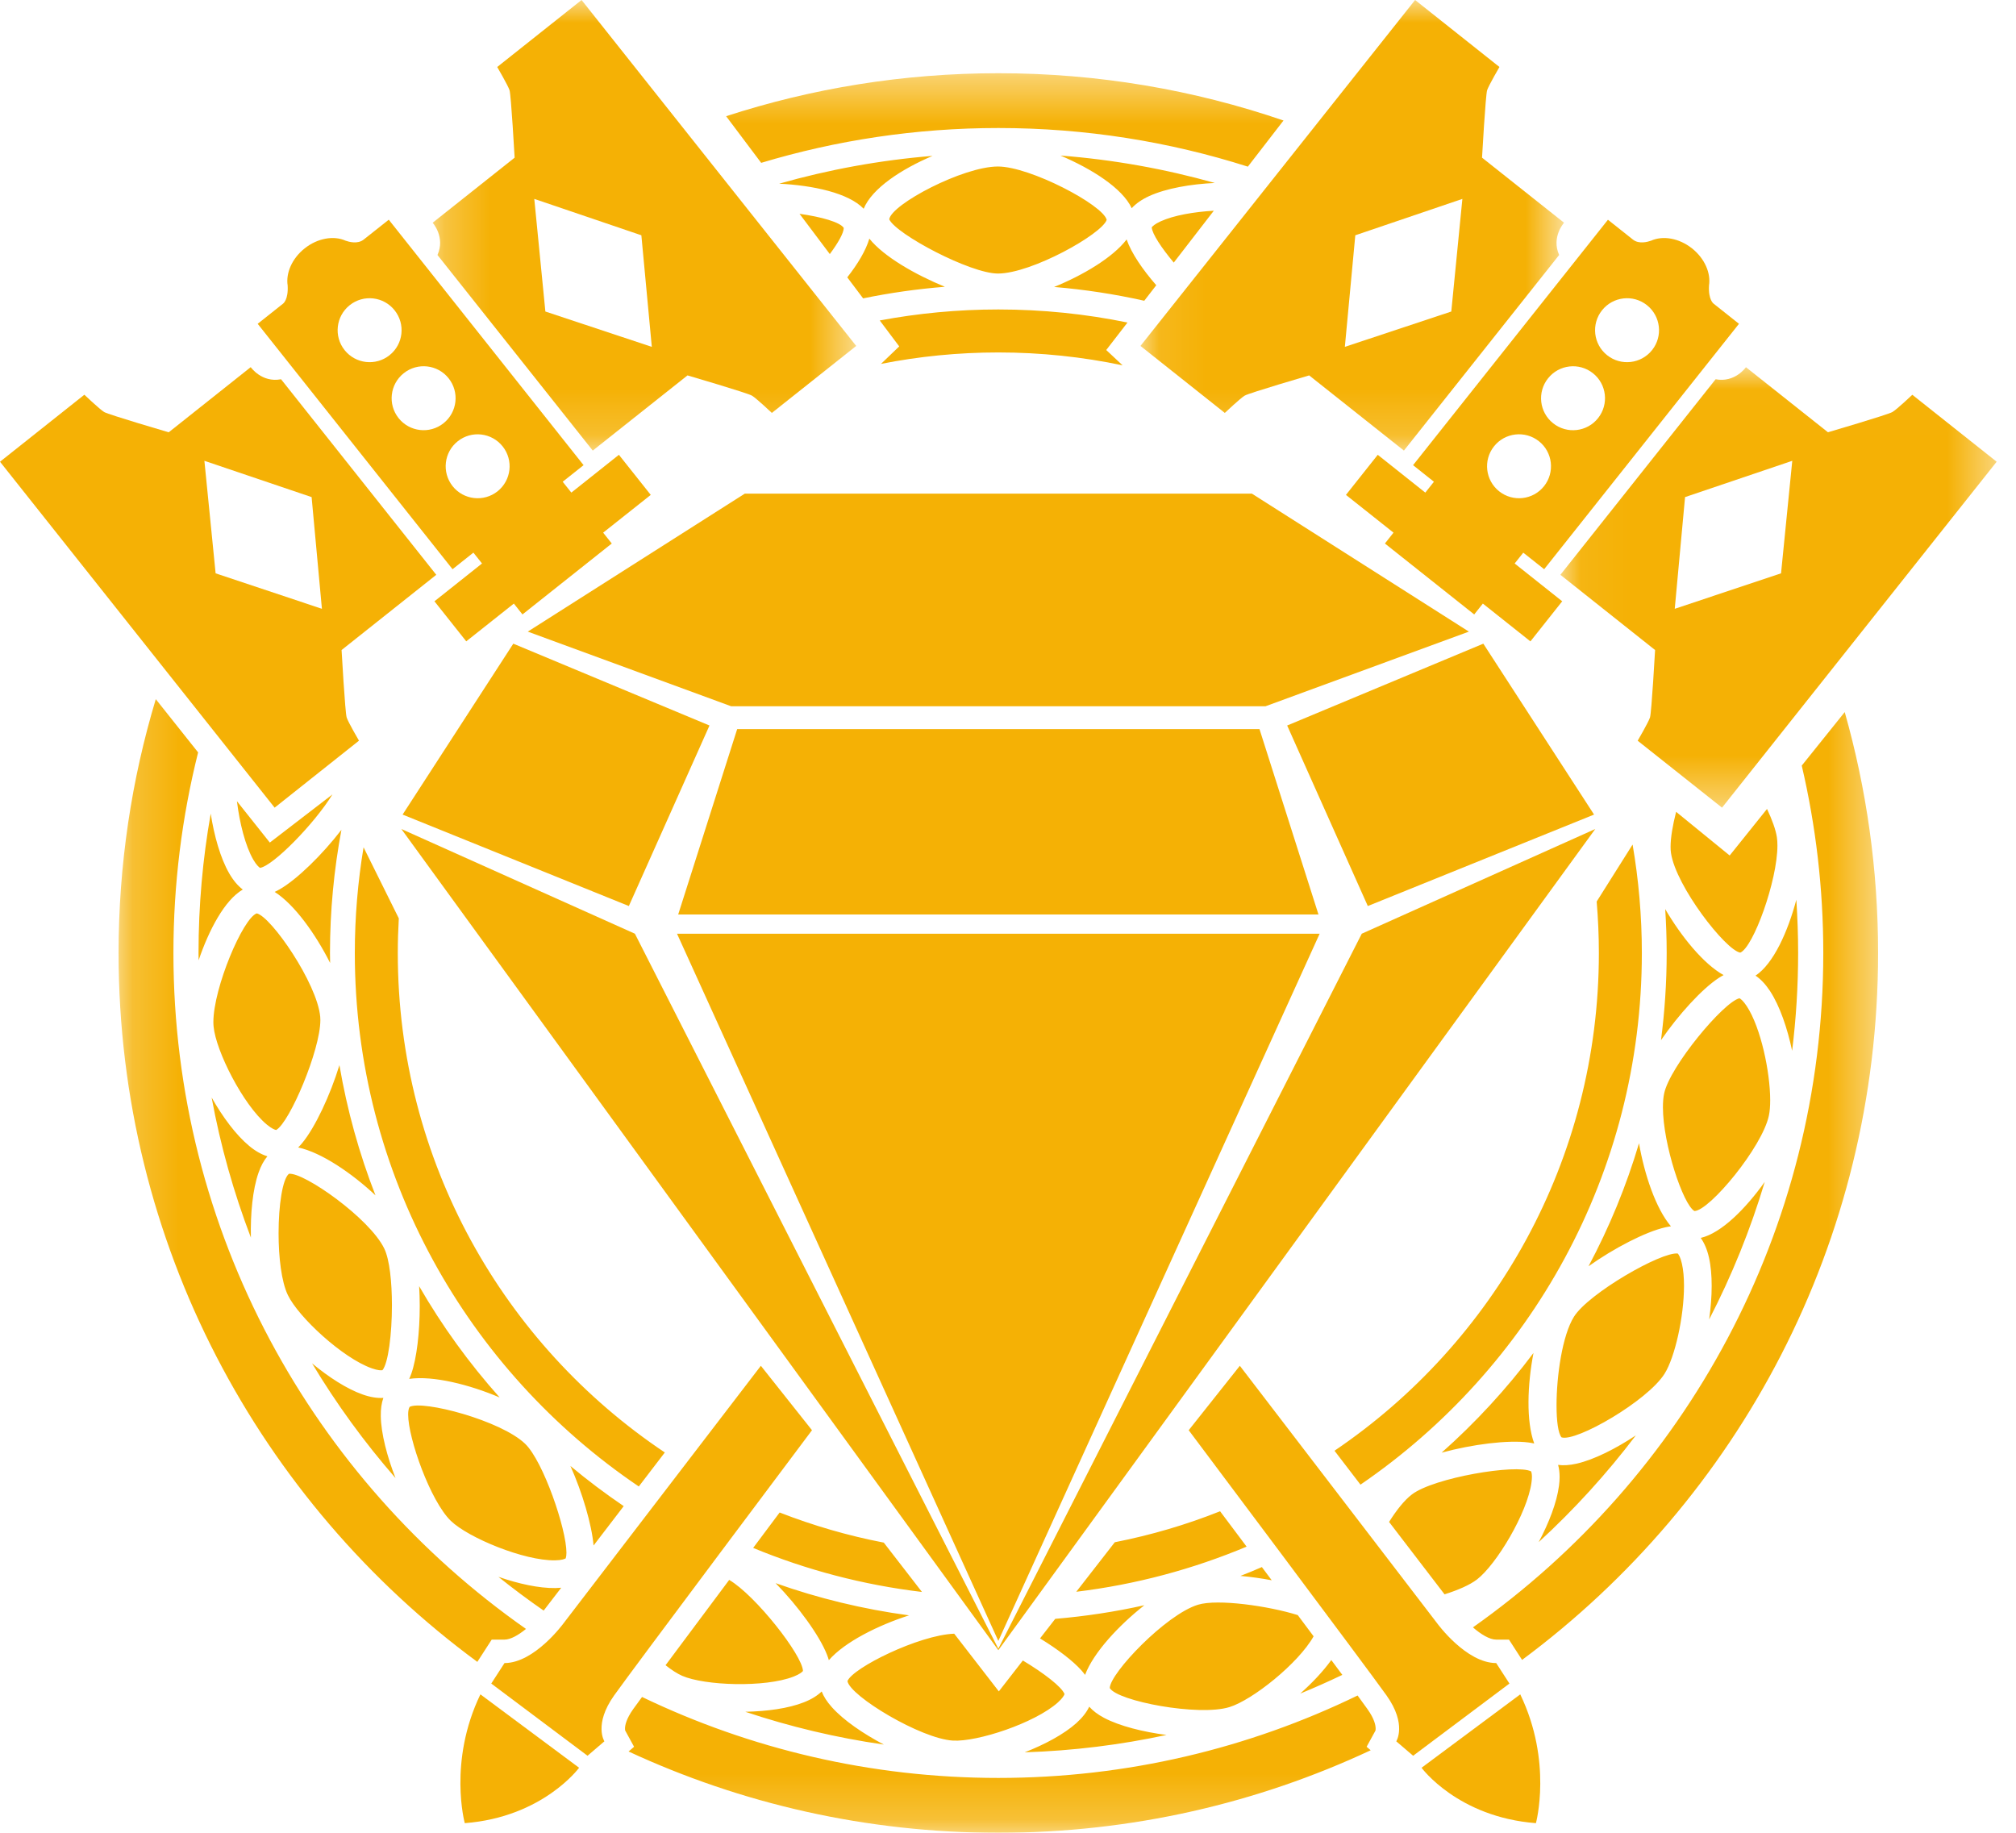
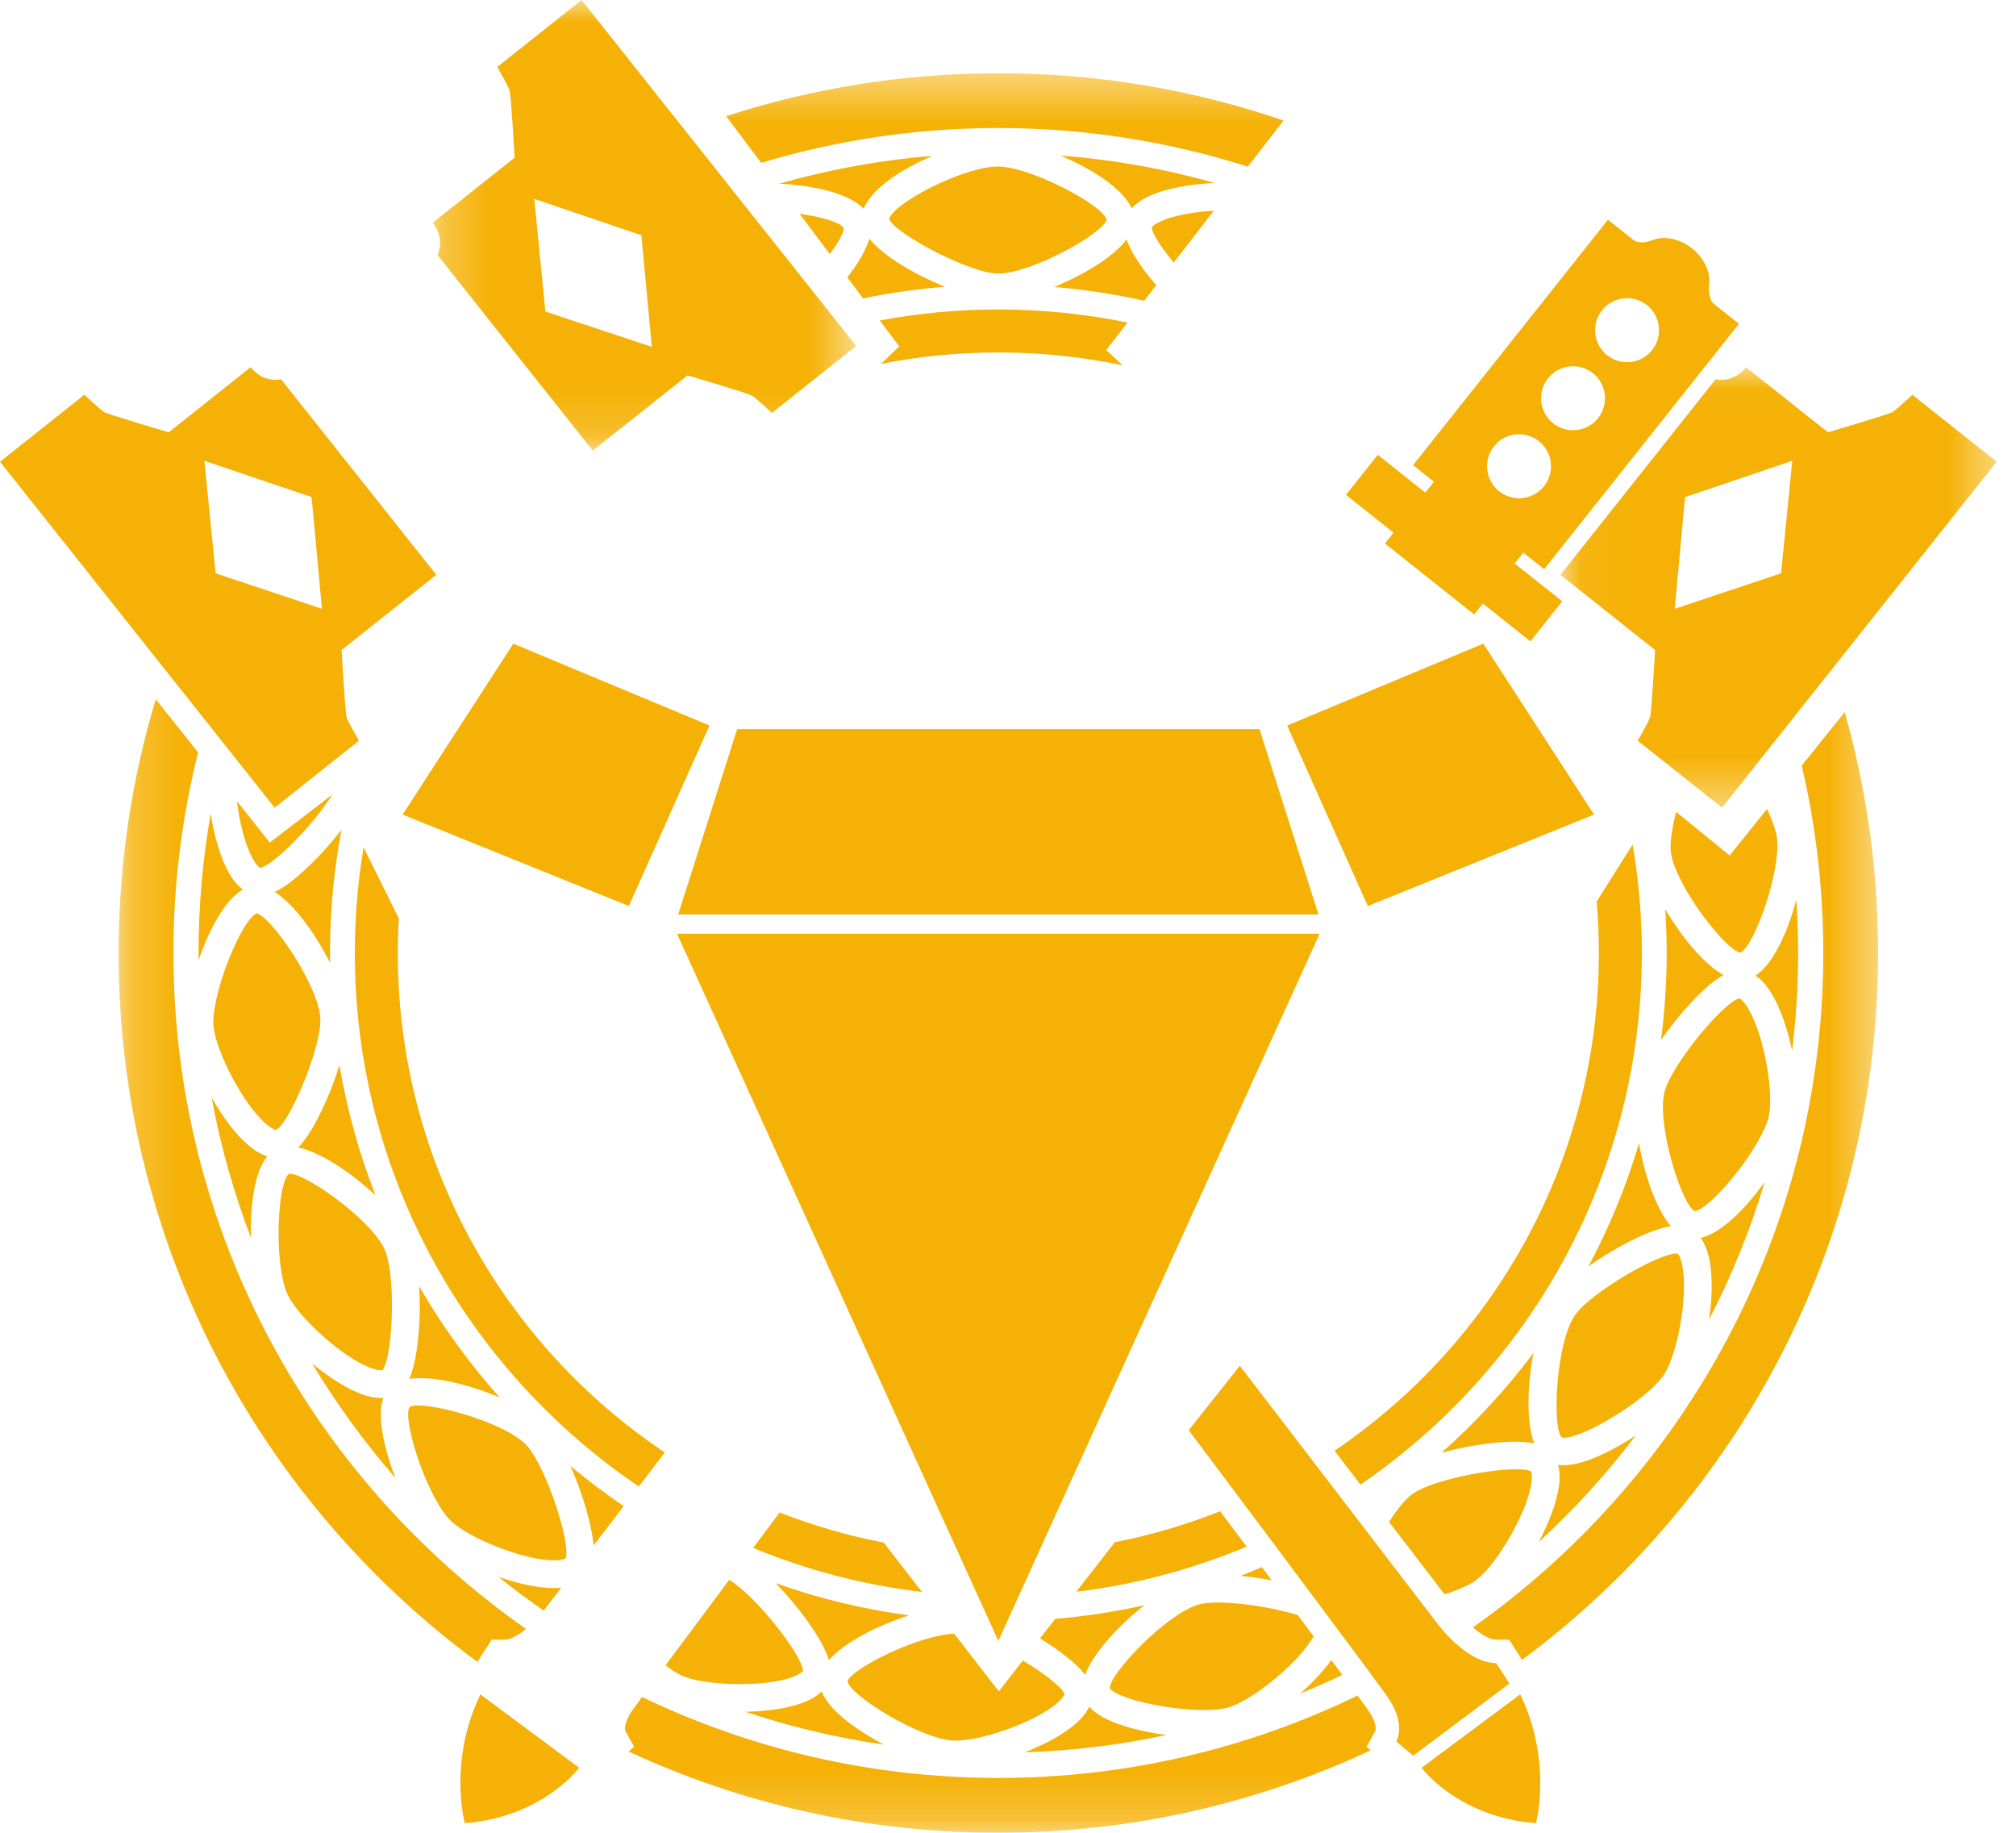
<svg xmlns="http://www.w3.org/2000/svg" xmlns:xlink="http://www.w3.org/1999/xlink" width="44px" height="40px" viewBox="0 0 44 40" version="1.1">
  <title>master</title>
  <desc>Created with Sketch.</desc>
  <defs>
    <polygon id="path-1" points="0.243 0 9.487 0 9.487 9.834 0.243 9.834" />
    <polygon id="path-3" points="0.056 0.014 9.578 0.014 9.578 9.627 0.056 9.627" />
    <polygon id="path-5" points="0.091 0 9.336 0 9.336 9.834 0.091 9.834" />
    <polygon id="path-7" points="0.188 0.398 38.59 0.398 38.59 38.8 0.188 38.8" />
  </defs>
  <g id="Page-1" stroke="none" stroke-width="1" fill="none" fill-rule="evenodd">
    <g id="2020-6-30-icons" transform="translate(-113, -2436)">
      <g id="master" transform="translate(113, 2436)">
        <polygon id="Fill-1" fill="#F5B105" points="15.485 15.834 13.725 19.774 8.787 17.778 11.203 14.048" />
-         <polygon id="Fill-2" fill="#F5B105" points="27.322 10.773 16.256 10.773 11.519 13.785 15.958 15.414 27.62 15.414 32.059 13.785" />
        <polygon id="Fill-3" fill="#F5B105" points="27.489 15.913 16.089 15.913 14.802 19.958 28.776 19.958" />
        <polygon id="Fill-4" fill="#F5B105" points="28.802 20.378 14.776 20.378 21.789 35.813" />
        <polygon id="Fill-5" fill="#F5B105" points="28.093 15.834 29.853 19.774 34.791 17.778 32.374 14.048" />
-         <polygon id="Fill-6" fill="#F5B105" points="34.817 18.093 29.721 20.378 21.789 35.983 13.857 20.378 8.76 18.093 21.789 36.014" />
        <g id="Group-33">
-           <path d="M8.501,7.753 C8.199,7.993 7.76,7.942 7.52,7.64 C7.281,7.339 7.331,6.9 7.633,6.66 C7.935,6.42 8.374,6.471 8.613,6.773 C8.853,7.075 8.803,7.513 8.501,7.753 L8.501,7.753 Z M9.679,9.238 C9.378,9.477 8.939,9.427 8.699,9.125 C8.459,8.823 8.51,8.385 8.812,8.145 C9.113,7.905 9.553,7.955 9.792,8.257 C10.032,8.559 9.981,8.998 9.679,9.238 L9.679,9.238 Z M10.859,10.723 C10.557,10.962 10.118,10.912 9.878,10.61 C9.639,10.308 9.689,9.869 9.991,9.63 C10.292,9.39 10.731,9.441 10.971,9.743 C11.211,10.044 11.16,10.483 10.859,10.723 L10.859,10.723 Z M12.47,10.751 L12.281,10.514 L12.737,10.152 L8.485,4.795 L7.937,5.229 C7.806,5.333 7.615,5.279 7.543,5.253 C7.289,5.138 6.935,5.194 6.649,5.421 C6.372,5.641 6.237,5.96 6.278,6.229 C6.297,6.545 6.178,6.627 6.178,6.627 L5.624,7.067 L9.877,12.423 L10.332,12.061 L10.52,12.298 L9.482,13.123 L10.176,13.997 L11.215,13.173 L11.403,13.41 L13.352,11.862 L13.164,11.625 L14.203,10.801 L13.508,9.926 L12.47,10.751 Z" id="Fill-7" fill="#F5B105" />
          <path d="M7.026,13.287 L4.706,12.513 L4.461,10.057 L6.801,10.849 L7.026,13.287 Z M5.472,8.013 L3.682,9.435 C3.682,9.435 2.371,9.05 2.274,8.993 C2.178,8.935 1.841,8.615 1.841,8.615 L8e-05,10.077 L5.994,17.627 L7.835,16.165 C7.835,16.165 7.6,15.765 7.566,15.658 C7.532,15.551 7.455,14.187 7.455,14.187 L9.522,12.545 L6.134,8.277 C5.713,8.359 5.472,8.013 5.472,8.013 L5.472,8.013 Z" id="Fill-9" fill="#F5B105" />
          <g id="Group-13" transform="translate(9.2, 0)">
            <mask id="mask-2" fill="white">
              <use xlink:href="#path-1" />
            </mask>
            <g id="Clip-12" />
            <path d="M2.703,6.799 L2.461,4.341 L4.798,5.135 L5.026,7.57 L2.703,6.799 Z M0.348,5.565 L3.737,9.834 L5.805,8.193 C5.805,8.193 7.116,8.577 7.212,8.635 C7.309,8.693 7.646,9.012 7.646,9.012 L9.487,7.55 L3.493,-0 L1.652,1.462 C1.652,1.462 1.886,1.863 1.921,1.969 C1.955,2.076 2.032,3.441 2.032,3.441 L0.243,4.861 C0.243,4.861 0.524,5.174 0.348,5.565 L0.348,5.565 Z" id="Fill-11" fill="#F5B105" mask="url(#mask-2)" />
          </g>
          <path d="M34.964,6.773 C35.204,6.471 35.643,6.42 35.945,6.66 C36.247,6.9 36.297,7.339 36.058,7.64 C35.818,7.942 35.379,7.993 35.077,7.753 C34.775,7.514 34.725,7.074 34.964,6.773 L34.964,6.773 Z M33.786,8.258 C34.025,7.956 34.464,7.905 34.766,8.145 C35.068,8.384 35.118,8.823 34.879,9.125 C34.64,9.427 34.2,9.478 33.898,9.238 C33.596,8.998 33.546,8.56 33.786,8.258 L33.786,8.258 Z M32.607,9.742 C32.846,9.44 33.286,9.39 33.588,9.63 C33.889,9.869 33.939,10.308 33.7,10.61 C33.46,10.912 33.022,10.962 32.72,10.723 C32.418,10.483 32.367,10.044 32.607,9.742 L32.607,9.742 Z M30.07,9.926 L29.376,10.801 L30.414,11.625 L30.226,11.862 L32.175,13.41 L32.364,13.173 L33.402,13.998 L34.096,13.123 L33.058,12.298 L33.246,12.062 L33.702,12.423 L37.954,7.067 L37.4,6.627 C37.4,6.627 37.281,6.545 37.3,6.229 C37.342,5.96 37.206,5.641 36.929,5.421 C36.643,5.194 36.29,5.138 36.035,5.253 C35.962,5.279 35.772,5.333 35.641,5.23 L35.094,4.796 L30.841,10.152 L31.296,10.514 L31.108,10.751 L30.07,9.926 Z" id="Fill-14" fill="#F5B105" />
          <g id="Group-18" transform="translate(34, 8)">
            <mask id="mask-4" fill="white">
              <use xlink:href="#path-3" />
            </mask>
            <g id="Clip-17" />
            <path d="M2.777,2.849 L5.117,2.057 L4.872,4.513 L2.552,5.287 L2.777,2.849 Z M3.444,0.277 L0.056,4.545 L2.123,6.187 C2.123,6.187 2.046,7.551 2.012,7.658 C1.977,7.765 1.743,8.166 1.743,8.166 L3.584,9.627 L9.578,2.077 L7.737,0.616 C7.737,0.616 7.4,0.935 7.303,0.992 C7.207,1.05 5.896,1.434 5.896,1.434 L4.106,0.014 C4.106,0.014 3.866,0.359 3.444,0.277 L3.444,0.277 Z" id="Fill-16" fill="#F5B105" mask="url(#mask-4)" />
          </g>
          <g id="Group-21" transform="translate(24.8, 0)">
            <mask id="mask-6" fill="white">
              <use xlink:href="#path-5" />
            </mask>
            <g id="Clip-20" />
-             <path d="M4.552,7.57 L4.78,5.135 L7.117,4.341 L6.875,6.799 L4.552,7.57 Z M9.336,4.861 L7.546,3.441 C7.546,3.441 7.623,2.076 7.657,1.969 C7.692,1.863 7.926,1.462 7.926,1.462 L6.085,-0 L0.091,7.55 L1.932,9.012 C1.932,9.012 2.269,8.693 2.365,8.635 C2.461,8.577 3.773,8.193 3.773,8.193 L5.841,9.834 L9.229,5.565 C9.054,5.174 9.336,4.861 9.336,4.861 L9.336,4.861 Z" id="Fill-19" fill="#F5B105" mask="url(#mask-6)" />
          </g>
-           <path d="M16.606,29.808 L12.298,35.43 C12.298,35.43 11.667,36.296 11.011,36.296 L10.722,36.743 L12.823,38.319 L13.191,38.004 C13.191,38.004 12.955,37.636 13.401,37.006 C13.797,36.446 17.722,31.214 17.722,31.214 L16.606,29.808 Z" id="Fill-22" fill="#F5B105" />
          <path d="M10.485,36.979 L12.639,38.581 C12.639,38.581 11.851,39.658 10.144,39.79 C10.144,39.79 9.776,38.45 10.485,36.979" id="Fill-24" fill="#F5B105" />
          <path d="M27.06,29.808 L31.368,35.43 C31.368,35.43 31.998,36.296 32.655,36.296 L32.944,36.743 L30.842,38.319 L30.474,38.004 C30.474,38.004 30.711,37.636 30.264,37.006 C29.868,36.446 25.944,31.214 25.944,31.214 L27.06,29.808 Z" id="Fill-26" fill="#F5B105" />
          <path d="M33.18,36.979 L31.026,38.581 C31.026,38.581 31.814,39.658 33.522,39.79 C33.522,39.79 33.889,38.45 33.18,36.979" id="Fill-28" fill="#F5B105" />
          <g id="Group-32" transform="translate(2.4, 1.2)">
            <mask id="mask-8" fill="white">
              <use xlink:href="#path-7" />
            </mask>
            <g id="Clip-31" />
            <path d="M6.531,28.894 C7.053,28.818 7.849,29.02 8.505,29.299 C7.84,28.554 7.25,27.741 6.748,26.871 C6.756,27.013 6.761,27.158 6.761,27.304 C6.761,27.872 6.696,28.441 6.578,28.778 C6.563,28.82 6.547,28.858 6.531,28.894 L6.531,28.894 Z M14.921,35.391 C15.057,35.338 15.108,35.29 15.125,35.269 C15.116,34.927 14.092,33.621 13.515,33.281 C13.013,33.952 12.514,34.62 12.126,35.143 C12.255,35.245 12.379,35.326 12.488,35.374 C12.977,35.588 14.294,35.636 14.921,35.391 L14.921,35.391 Z M11.542,31.242 L12.11,30.5 C8.596,28.149 6.282,24.144 6.282,19.599 C6.282,19.345 6.29,19.093 6.304,18.843 L5.535,17.292 C5.41,18.043 5.344,18.813 5.344,19.599 C5.344,24.439 7.806,28.715 11.542,31.242 L11.542,31.242 Z M17.722,33.544 L16.889,32.467 C16.104,32.316 15.344,32.094 14.616,31.81 C14.434,32.053 14.239,32.314 14.038,32.583 C15.196,33.062 16.432,33.39 17.722,33.544 L17.722,33.544 Z M5.795,24.888 C5.441,23.981 5.176,23.03 5.008,22.046 C4.807,22.704 4.476,23.41 4.192,23.751 C4.164,23.785 4.136,23.815 4.108,23.843 C4.616,23.952 5.28,24.406 5.795,24.888 L5.795,24.888 Z M20.686,35.958 C20.794,35.861 20.825,35.8 20.834,35.773 C20.772,35.614 20.381,35.314 19.924,35.04 L19.4,35.714 L18.426,34.455 C17.656,34.484 16.209,35.201 16.096,35.49 C16.155,35.818 17.698,36.748 18.399,36.788 C18.932,36.819 20.183,36.406 20.686,35.958 L20.686,35.958 Z M15.69,35.033 C16.034,34.637 16.764,34.272 17.44,34.055 C16.434,33.92 15.459,33.682 14.528,33.352 C15.016,33.85 15.486,34.494 15.65,34.915 C15.666,34.956 15.679,34.995 15.69,35.033 L15.69,35.033 Z M19.389,1.594 C21.287,1.594 23.116,1.89 24.835,2.437 L25.613,1.43 C23.661,0.761 21.568,0.398 19.389,0.398 C17.315,0.398 15.319,0.728 13.448,1.336 L14.213,2.354 C15.853,1.861 17.59,1.594 19.389,1.594 L19.389,1.594 Z M16.89,36.875 C16.438,36.636 16.008,36.343 15.753,36.056 C15.648,35.939 15.576,35.826 15.534,35.716 C15.436,35.81 15.306,35.89 15.141,35.954 C14.802,36.087 14.337,36.15 13.866,36.159 C14.839,36.484 15.85,36.726 16.89,36.875 L16.89,36.875 Z M21.697,36.292 C21.558,36.218 21.452,36.137 21.373,36.048 C21.315,36.171 21.22,36.291 21.089,36.409 C20.817,36.651 20.402,36.873 19.964,37.044 C21.022,37.01 22.057,36.881 23.06,36.665 C22.549,36.599 22.039,36.472 21.697,36.292 L21.697,36.292 Z M5.714,28.663 C5.852,28.712 5.92,28.709 5.947,28.704 C6.074,28.552 6.154,27.916 6.154,27.287 C6.154,26.787 6.104,26.294 5.988,26.052 C5.671,25.391 4.232,24.38 3.906,24.418 C3.766,24.53 3.68,25.107 3.68,25.716 C3.68,26.234 3.742,26.772 3.882,27.063 C4.112,27.544 5.079,28.44 5.714,28.663 L5.714,28.663 Z M4.592,21.063 C4.592,21.037 4.591,21.013 4.589,20.99 C4.521,20.258 3.52,18.807 3.204,18.734 C2.902,18.838 2.257,20.361 2.257,21.107 C2.257,21.142 2.259,21.174 2.262,21.205 C2.311,21.736 2.905,22.912 3.423,23.343 C3.536,23.436 3.6,23.458 3.628,23.462 C3.925,23.291 4.592,21.718 4.592,21.063 L4.592,21.063 Z M10.555,32.53 L11.213,31.671 C10.811,31.398 10.422,31.106 10.05,30.795 C10.31,31.376 10.514,32.068 10.555,32.53 L10.555,32.53 Z M27.23,35.804 C24.858,36.956 22.198,37.603 19.389,37.603 C16.606,37.603 13.968,36.968 11.613,35.836 C11.522,35.959 11.455,36.05 11.419,36.102 C11.265,36.319 11.241,36.46 11.241,36.526 C11.241,36.554 11.245,36.569 11.246,36.57 C11.283,36.638 11.439,36.923 11.439,36.923 L11.319,37.026 C13.772,38.164 16.506,38.8 19.389,38.8 C22.294,38.8 25.048,38.154 27.516,36.999 L27.427,36.923 C27.427,36.923 27.583,36.638 27.62,36.57 C27.621,36.569 27.624,36.554 27.624,36.526 C27.624,36.46 27.601,36.319 27.446,36.102 C27.407,36.046 27.332,35.944 27.23,35.804 L27.23,35.804 Z M37.862,14.341 L36.924,15.509 C37.231,16.823 37.394,18.192 37.394,19.599 C37.394,25.674 34.369,31.055 29.747,34.317 C29.92,34.467 30.109,34.584 30.255,34.584 L30.534,34.584 L30.82,35.027 C35.535,31.528 38.59,25.92 38.59,19.599 C38.59,17.776 38.336,16.012 37.862,14.341 L37.862,14.341 Z M6.54,29.505 C6.519,29.541 6.508,29.596 6.508,29.67 C6.508,30.196 6.996,31.564 7.439,31.992 C7.822,32.362 9.04,32.866 9.714,32.854 C9.859,32.852 9.922,32.825 9.947,32.811 C9.957,32.78 9.963,32.74 9.963,32.688 C9.963,32.17 9.457,30.692 9.062,30.311 C8.532,29.8 6.826,29.353 6.54,29.505 L6.54,29.505 Z M31.026,31.15 C31.032,31.102 31.035,31.063 31.035,31.031 C31.035,30.964 31.024,30.93 31.018,30.913 C30.7,30.747 28.893,31.049 28.414,31.417 C28.25,31.542 28.078,31.76 27.917,32.016 L29.128,33.596 C29.42,33.504 29.677,33.393 29.835,33.272 C30.258,32.947 30.938,31.818 31.026,31.15 L31.026,31.15 Z M5.911,29.71 C5.908,29.553 5.927,29.421 5.967,29.309 C5.832,29.317 5.68,29.293 5.514,29.234 C5.17,29.113 4.774,28.856 4.411,28.555 C4.945,29.444 5.555,30.281 6.232,31.058 C6.048,30.586 5.918,30.09 5.911,29.71 L5.911,29.71 Z M8.478,33.214 C8.798,33.471 9.128,33.717 9.466,33.951 C9.472,33.943 9.479,33.935 9.484,33.927 L9.488,33.922 L9.849,33.452 C9.808,33.456 9.767,33.458 9.724,33.459 C9.366,33.465 8.916,33.366 8.478,33.214 L8.478,33.214 Z M3.706,18.208 C3.668,18.23 3.631,18.248 3.595,18.266 C4.03,18.542 4.49,19.19 4.805,19.816 C4.804,19.744 4.802,19.671 4.802,19.599 C4.802,18.68 4.889,17.782 5.052,16.91 C4.635,17.452 4.087,17.989 3.706,18.208 L3.706,18.208 Z M3.276,17.741 C3.564,17.693 4.456,16.786 4.856,16.138 L3.489,17.189 L2.771,16.286 C2.83,16.764 2.954,17.257 3.126,17.558 C3.199,17.684 3.252,17.726 3.276,17.741 L3.276,17.741 Z M2.899,18.214 C2.79,18.132 2.691,18.014 2.602,17.86 C2.411,17.528 2.275,17.046 2.199,16.557 C2.024,17.545 1.933,18.561 1.933,19.599 C1.933,19.652 1.934,19.705 1.935,19.758 C2.16,19.095 2.503,18.444 2.899,18.214 L2.899,18.214 Z M1.385,19.599 C1.385,18.089 1.572,16.623 1.924,15.221 L1,14.059 C0.472,15.813 0.188,17.673 0.188,19.599 C0.188,25.947 3.27,31.575 8.018,35.07 L8.332,34.584 L8.611,34.584 C8.745,34.584 8.917,34.484 9.08,34.351 C4.43,31.092 1.385,25.694 1.385,19.599 L1.385,19.599 Z M3.436,24.036 C3.306,23.996 3.172,23.921 3.037,23.808 C2.748,23.568 2.458,23.175 2.219,22.753 C2.412,23.808 2.702,24.83 3.076,25.811 C3.064,25.291 3.114,24.761 3.243,24.393 C3.295,24.245 3.359,24.127 3.436,24.036 L3.436,24.036 Z M35.582,19.591 C35.866,19.475 36.393,18.024 36.393,17.252 C36.393,17.186 36.389,17.125 36.381,17.07 C36.356,16.91 36.278,16.692 36.166,16.455 L35.351,17.471 L34.182,16.518 C34.108,16.808 34.061,17.08 34.061,17.282 C34.061,17.332 34.064,17.377 34.07,17.418 C34.179,18.145 35.262,19.537 35.582,19.591 L35.582,19.591 Z M25.978,35.762 C26.289,35.635 26.595,35.498 26.897,35.354 C26.822,35.253 26.741,35.144 26.656,35.03 C26.478,35.277 26.239,35.53 25.978,35.762 L25.978,35.762 Z M33.434,19.599 C33.434,18.792 33.364,18.002 33.232,17.232 L32.448,18.476 C32.479,18.846 32.496,19.22 32.496,19.599 C32.496,24.119 30.208,28.106 26.726,30.462 L27.293,31.202 C30.997,28.67 33.434,24.414 33.434,19.599 L33.434,19.599 Z M33.372,23.752 C33.093,24.69 32.723,25.588 32.27,26.436 C32.829,26.039 33.515,25.684 33.946,25.586 C33.989,25.576 34.03,25.569 34.069,25.564 C33.739,25.177 33.491,24.436 33.372,23.752 L33.372,23.752 Z M29.064,30.504 C29.734,30.321 30.517,30.223 30.961,30.282 C31.005,30.288 31.046,30.295 31.085,30.304 C30.906,29.818 30.936,29.018 31.069,28.328 C30.475,29.12 29.803,29.848 29.064,30.504 L29.064,30.504 Z M35.11,20.145 C35.147,20.121 35.183,20.1 35.218,20.081 C34.777,19.836 34.292,19.236 33.944,18.641 C33.964,18.958 33.976,19.277 33.976,19.599 C33.976,20.244 33.933,20.878 33.852,21.501 C34.236,20.942 34.746,20.383 35.11,20.145 L35.11,20.145 Z M35.915,20.093 C36.028,20.169 36.134,20.281 36.232,20.43 C36.445,20.756 36.61,21.24 36.714,21.733 C36.8,21.033 36.845,20.321 36.845,19.599 C36.845,19.208 36.831,18.821 36.806,18.436 C36.621,19.131 36.308,19.833 35.915,20.093 L35.915,20.093 Z M33.93,28.781 C34.155,28.424 34.354,27.541 34.354,26.862 C34.354,26.682 34.34,26.516 34.308,26.378 C34.276,26.235 34.237,26.178 34.218,26.158 C33.861,26.114 32.274,27.026 31.953,27.536 C31.698,27.942 31.572,28.83 31.572,29.47 C31.572,29.814 31.608,30.084 31.681,30.17 C31.999,30.275 33.557,29.375 33.93,28.781 L33.93,28.781 Z M36.116,24.595 C35.702,25.174 35.173,25.712 34.719,25.817 C34.798,25.928 34.859,26.07 34.898,26.243 C34.94,26.425 34.958,26.637 34.958,26.864 C34.958,27.098 34.938,27.348 34.903,27.596 C35.396,26.643 35.803,25.639 36.116,24.595 L36.116,24.595 Z M31.182,32.457 C31.956,31.746 32.667,30.966 33.303,30.127 C32.868,30.415 32.392,30.657 32.01,30.744 C31.857,30.778 31.724,30.787 31.606,30.771 C31.628,30.85 31.639,30.937 31.639,31.033 C31.639,31.095 31.635,31.161 31.625,31.23 C31.577,31.594 31.405,32.038 31.182,32.457 L31.182,32.457 Z M36.235,22.813 C36.235,22.196 36.03,21.227 35.725,20.761 C35.646,20.64 35.59,20.6 35.565,20.587 C35.218,20.666 34.044,22.075 33.92,22.667 C33.902,22.754 33.894,22.854 33.894,22.965 C33.894,23.771 34.334,25.09 34.582,25.231 C34.916,25.219 36.064,23.832 36.207,23.146 C36.226,23.055 36.235,22.942 36.235,22.813 L36.235,22.813 Z M17.008,3.587 C17.159,3.912 18.776,4.77 19.38,4.77 C20.116,4.77 21.653,3.907 21.754,3.598 C21.676,3.274 20.083,2.434 19.38,2.434 C18.618,2.434 17.052,3.26 17.008,3.587 L17.008,3.587 Z M21.204,35.257 C21.233,35.29 21.258,35.322 21.282,35.354 C21.466,34.865 22.02,34.272 22.576,33.834 C21.942,33.976 21.292,34.075 20.631,34.131 L20.299,34.558 C20.679,34.791 21.014,35.044 21.204,35.257 L21.204,35.257 Z M22.3,3.344 C22.392,3.243 22.519,3.154 22.68,3.08 C23.052,2.91 23.587,2.818 24.114,2.793 C23.029,2.488 21.903,2.284 20.745,2.195 C21.421,2.482 22.097,2.905 22.3,3.344 L22.3,3.344 Z M16.45,3.356 C16.634,2.906 17.284,2.487 17.954,2.202 C16.802,2.296 15.682,2.502 14.605,2.809 C15.341,2.845 16.118,3.01 16.45,3.356 L16.45,3.356 Z M15.05,3.466 L15.711,4.345 C15.895,4.097 16.015,3.884 16.015,3.775 L16.015,3.774 C15.935,3.649 15.531,3.534 15.05,3.466 L15.05,3.466 Z M16.574,4.008 C16.497,4.268 16.32,4.563 16.092,4.853 L16.438,5.312 C17.021,5.192 17.617,5.107 18.222,5.059 C17.582,4.796 16.889,4.402 16.574,4.008 L16.574,4.008 Z M20.606,5.063 C21.276,5.119 21.933,5.22 22.574,5.364 L22.836,5.025 C22.541,4.686 22.295,4.33 22.189,4.026 C21.889,4.42 21.238,4.806 20.606,5.063 L20.606,5.063 Z M25.141,33.001 C24.987,33.068 24.831,33.133 24.673,33.194 C24.898,33.214 25.131,33.247 25.356,33.289 C25.285,33.193 25.213,33.097 25.141,33.001 L25.141,33.001 Z M21.931,32.459 L21.09,33.54 C22.392,33.382 23.64,33.045 24.808,32.555 C24.606,32.286 24.411,32.026 24.229,31.783 C23.494,32.076 22.725,32.303 21.931,32.459 L21.931,32.459 Z M23.746,33.823 C23.044,34.039 21.83,35.314 21.821,35.641 C21.989,35.928 23.761,36.264 24.433,36.057 C24.935,35.903 25.938,35.104 26.27,34.512 C26.158,34.363 26.043,34.208 25.924,34.049 C25.289,33.85 24.177,33.691 23.746,33.823 L23.746,33.823 Z M24.092,3.399 C23.655,3.424 23.218,3.5 22.933,3.63 C22.801,3.69 22.753,3.74 22.737,3.762 C22.747,3.904 22.946,4.206 23.218,4.531 L24.092,3.399 Z M19.389,6.492 C20.319,6.492 21.226,6.589 22.101,6.773 L21.744,6.439 L22.208,5.839 C21.297,5.652 20.354,5.554 19.389,5.554 C18.505,5.554 17.64,5.637 16.801,5.794 L17.226,6.36 L16.828,6.742 C17.656,6.578 18.513,6.492 19.389,6.492 L19.389,6.492 Z" id="Fill-30" fill="#F5B105" mask="url(#mask-8)" />
          </g>
        </g>
      </g>
    </g>
  </g>
</svg>